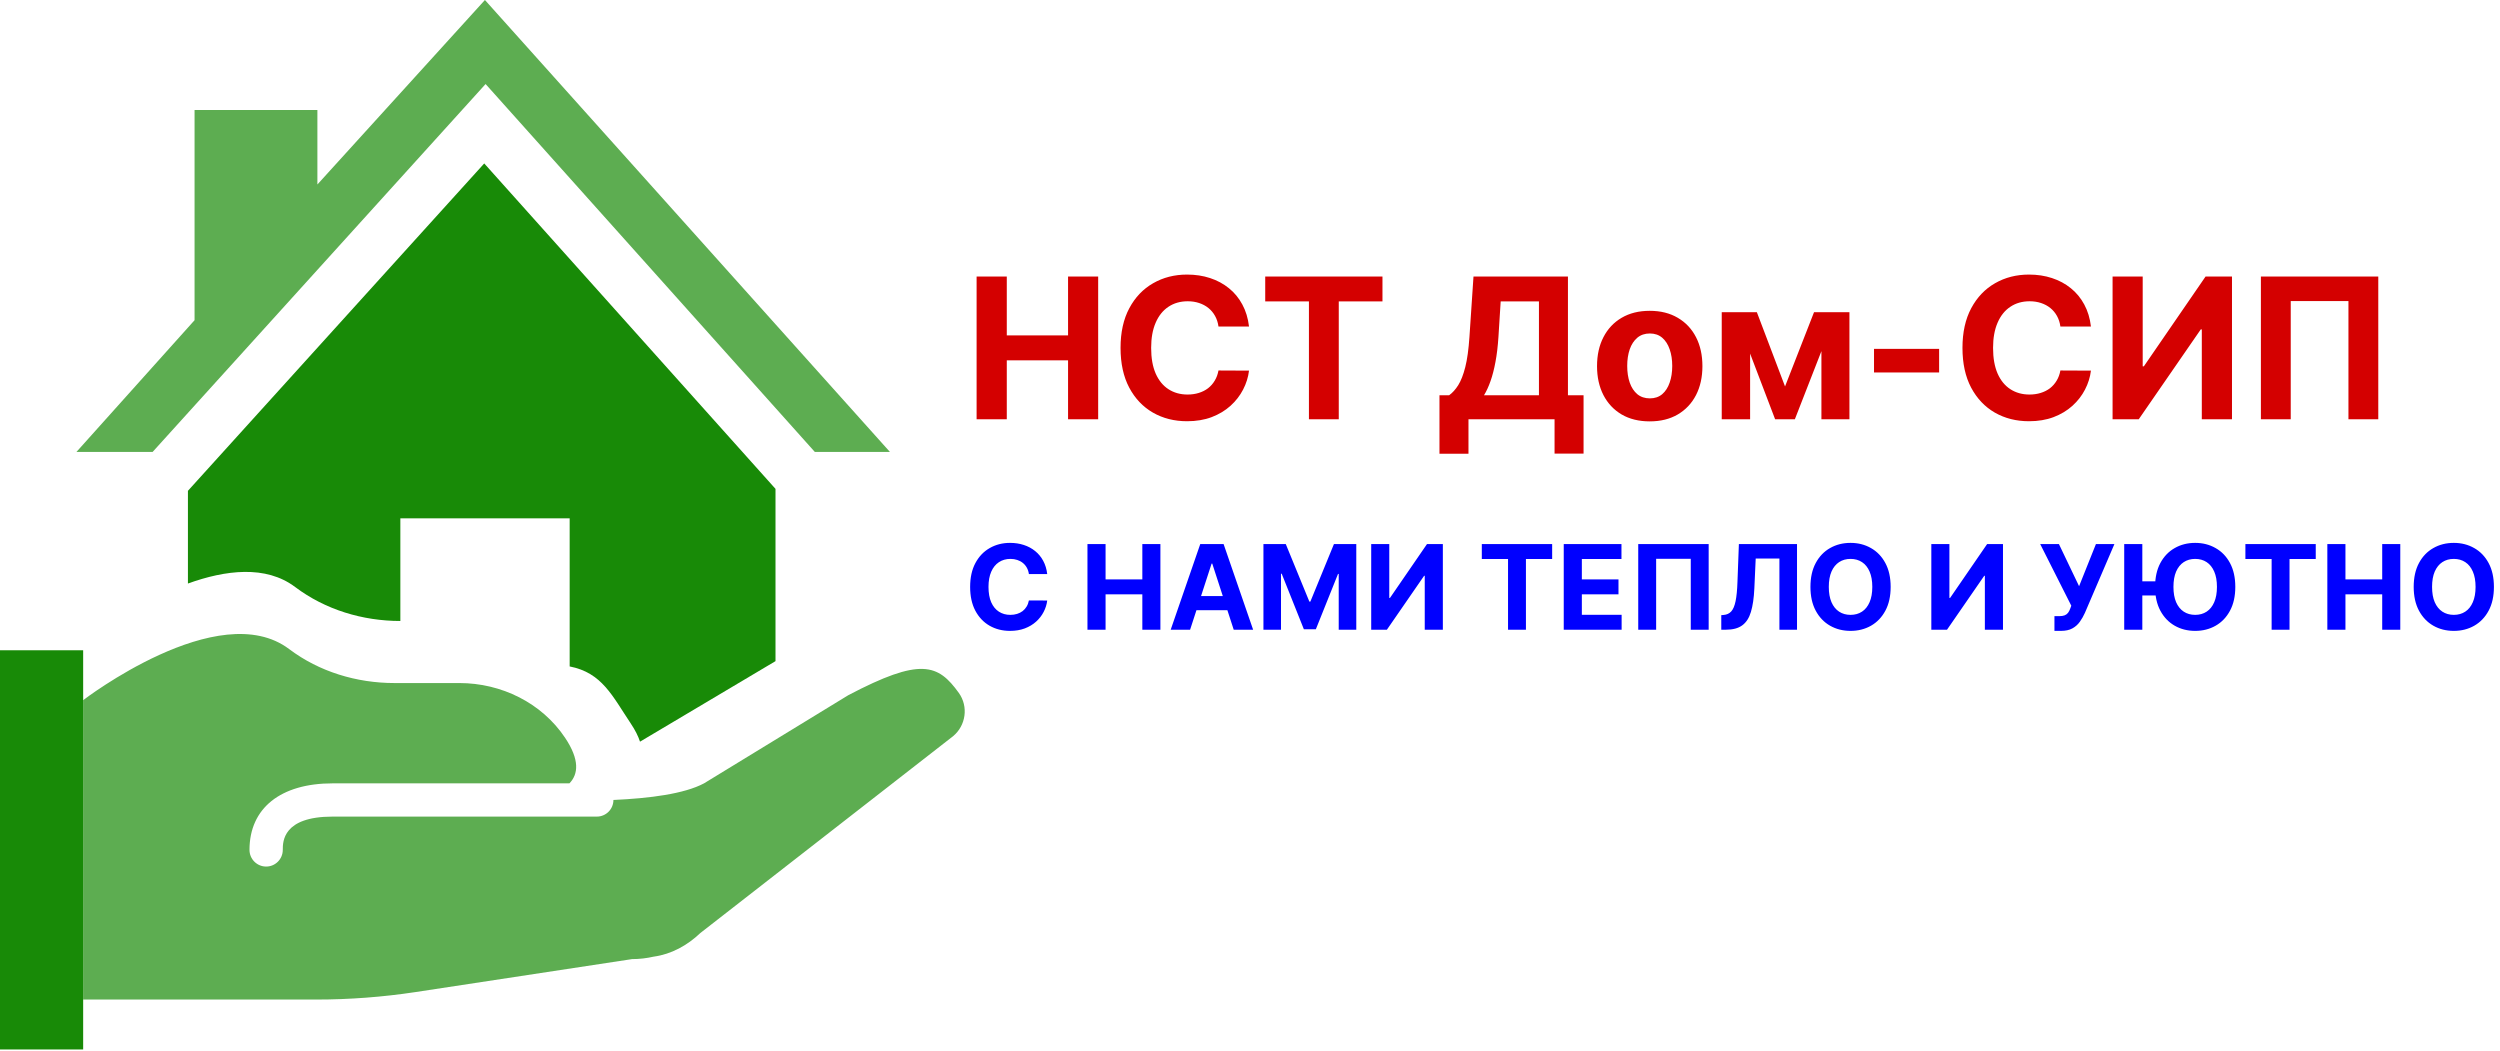
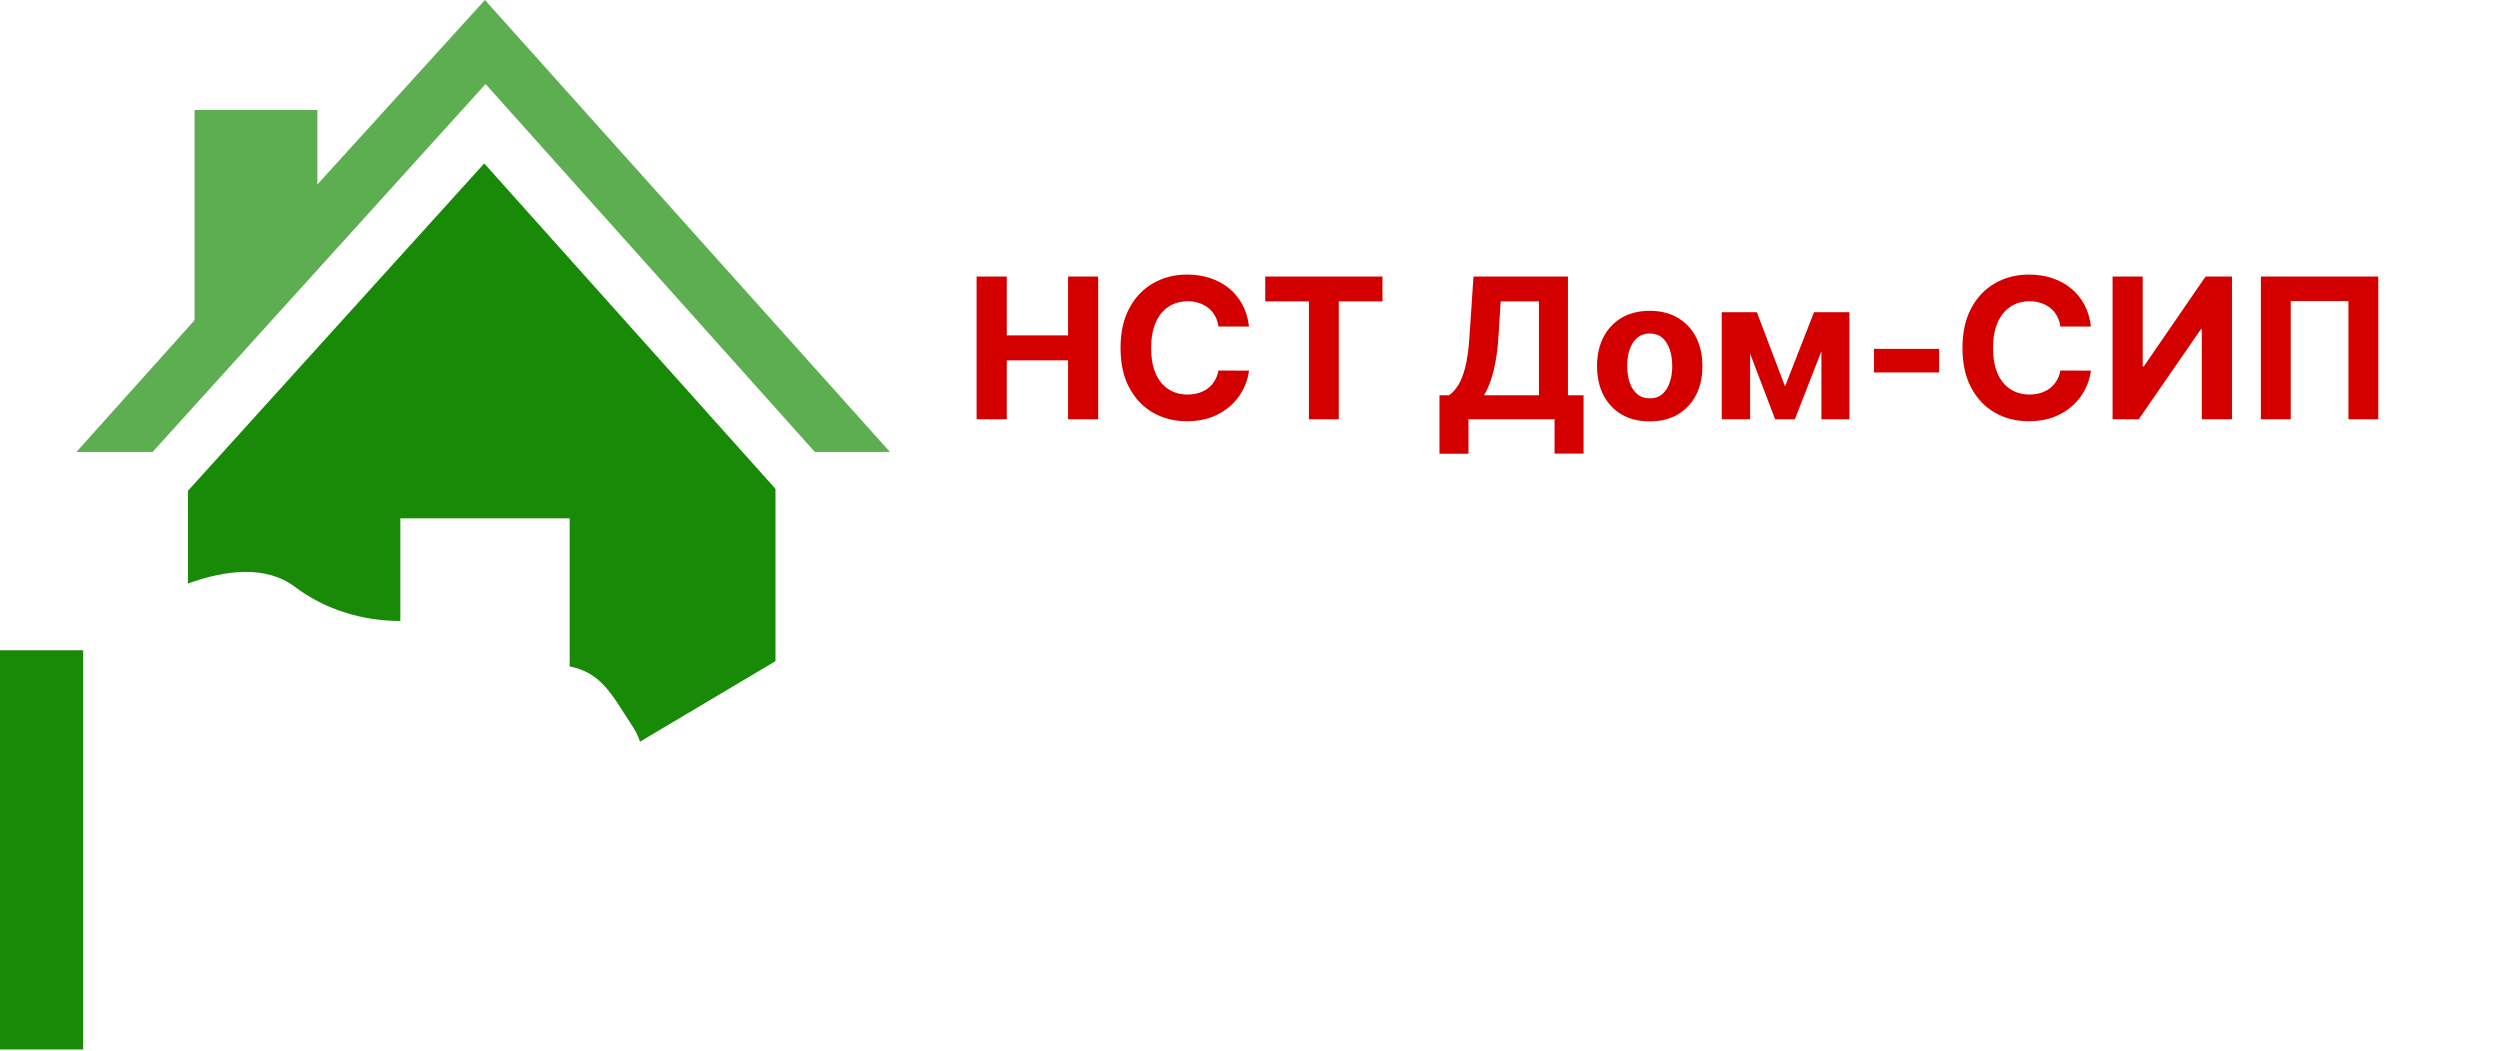
<svg xmlns="http://www.w3.org/2000/svg" width="1592" height="669" viewBox="0 0 1592 669" fill="none">
  <path d="M52.957 414.09H0V668.298H52.957V414.09Z" fill="#188A07" />
  <path d="M308.358 104.074L119.67 312.557V371.592C143.485 362.986 169.305 359.729 187.947 373.815C197.588 381.051 208.323 386.466 219.67 390.058C230.98 393.644 242.938 395.443 254.943 395.443V330.076H362.761V424.385C383.349 428.406 389.857 443.032 401.662 460.704C404.542 465.019 406.459 468.888 407.558 472.292L493.842 421.01V311.31L308.358 104.074Z" fill="#188A07" />
  <g opacity="0.7">
-     <path d="M610.615 441.297C597.352 422.832 586.306 418.458 540.204 442.696L448.323 498.839C435.672 505.565 413.773 508.363 390.628 509.421C390.628 515.265 385.913 520.009 380.075 520.009H211.828C180.076 520.009 180.076 535.947 180.076 541.203C180.076 547.076 175.332 551.826 169.494 551.826C163.65 551.826 158.877 547.076 158.877 541.203C158.877 514.654 178.677 498.839 211.828 498.839H362.621C368.306 492.943 369.217 483.848 359.852 469.827C345.008 447.593 319.276 434.966 292.539 434.966H251.21C239.164 434.966 227.213 433.172 215.867 429.58C204.52 426 193.756 420.58 184.144 413.343C139.282 379.492 52.94 445.883 52.94 445.883V636.517H201.24C222.41 636.517 243.515 634.935 264.438 631.773L402.521 610.756C407.23 610.756 411.798 610.203 416.207 609.204C416.301 609.204 416.354 609.204 416.413 609.168C427.606 607.616 437.794 601.961 445.977 594.148L606.923 468.81C615.112 462.008 616.782 449.968 610.615 441.297Z" fill="#188A07" />
    <path d="M309.223 53.51L518.882 287.794H566.706L308.8 0L202.116 117.478V70.058H123.898V203.903L48.678 287.794H97.184L309.223 53.51Z" fill="#188A07" />
  </g>
  <path d="M621.901 267V176.091H641.122V213.6H680.14V176.091H699.316V267H680.14V229.447H641.122V267H621.901ZM795.374 207.918H775.932C775.577 205.403 774.852 203.168 773.757 201.215C772.662 199.232 771.256 197.546 769.54 196.155C767.823 194.764 765.841 193.699 763.592 192.959C761.372 192.219 758.96 191.849 756.356 191.849C751.651 191.849 747.552 193.018 744.06 195.356C740.568 197.664 737.861 201.038 735.937 205.477C734.014 209.886 733.052 215.242 733.052 221.545C733.052 228.026 734.014 233.471 735.937 237.881C737.89 242.29 740.613 245.619 744.105 247.868C747.597 250.117 751.636 251.242 756.223 251.242C758.798 251.242 761.18 250.902 763.37 250.221C765.589 249.54 767.557 248.549 769.273 247.247C770.99 245.915 772.41 244.302 773.535 242.408C774.689 240.514 775.488 238.354 775.932 235.928L795.374 236.016C794.871 240.189 793.614 244.214 791.601 248.09C789.618 251.937 786.94 255.385 783.567 258.433C780.223 261.451 776.228 263.848 771.582 265.624C766.965 267.37 761.742 268.243 755.912 268.243C747.804 268.243 740.554 266.408 734.162 262.739C727.799 259.069 722.768 253.757 719.069 246.803C715.4 239.849 713.565 231.429 713.565 221.545C713.565 211.632 715.429 203.198 719.158 196.244C722.887 189.289 727.947 183.992 734.339 180.352C740.731 176.683 747.922 174.848 755.912 174.848C761.18 174.848 766.063 175.588 770.561 177.067C775.088 178.547 779.098 180.707 782.59 183.548C786.082 186.36 788.923 189.807 791.113 193.891C793.332 197.975 794.753 202.65 795.374 207.918ZM805.695 191.938V176.091H880.357V191.938H852.525V267H833.527V191.938H805.695ZM916.657 288.928V251.686H922.827C924.928 250.176 926.851 248.046 928.597 245.294C930.343 242.512 931.838 238.68 933.081 233.797C934.324 228.884 935.211 222.463 935.744 214.532L938.319 176.091H998.466V251.686H1008.41V288.839H989.943V267H935.123V288.928H916.657ZM945.021 251.686H980V191.938H955.63L954.21 214.532C953.825 220.539 953.189 225.866 952.301 230.512C951.443 235.158 950.392 239.227 949.15 242.719C947.936 246.181 946.56 249.17 945.021 251.686ZM1050.55 268.332C1043.65 268.332 1037.69 266.867 1032.66 263.937C1027.66 260.978 1023.79 256.864 1021.07 251.597C1018.35 246.3 1016.99 240.159 1016.99 233.175C1016.99 226.132 1018.35 219.977 1021.07 214.71C1023.79 209.412 1027.66 205.299 1032.66 202.369C1037.69 199.41 1043.65 197.93 1050.55 197.93C1057.44 197.93 1063.39 199.41 1068.39 202.369C1073.42 205.299 1077.3 209.412 1080.02 214.71C1082.74 219.977 1084.1 226.132 1084.1 233.175C1084.1 240.159 1082.74 246.3 1080.02 251.597C1077.3 256.864 1073.42 260.978 1068.39 263.937C1063.39 266.867 1057.44 268.332 1050.55 268.332ZM1050.63 253.683C1053.77 253.683 1056.39 252.795 1058.49 251.02C1060.59 249.215 1062.18 246.759 1063.24 243.651C1064.34 240.544 1064.88 237.008 1064.88 233.042C1064.88 229.077 1064.34 225.54 1063.24 222.433C1062.18 219.326 1060.59 216.87 1058.49 215.065C1056.39 213.259 1053.77 212.357 1050.63 212.357C1047.47 212.357 1044.8 213.259 1042.64 215.065C1040.51 216.87 1038.9 219.326 1037.81 222.433C1036.74 225.54 1036.21 229.077 1036.21 233.042C1036.21 237.008 1036.74 240.544 1037.81 243.651C1038.9 246.759 1040.51 249.215 1042.64 251.02C1044.8 252.795 1047.47 253.683 1050.63 253.683ZM1136.71 246.093L1155.17 198.818H1169.55L1142.96 267H1130.4L1104.43 198.818H1118.77L1136.71 246.093ZM1114.47 198.818V267H1096.4V198.818H1114.47ZM1159.88 267V198.818H1177.72V267H1159.88ZM1234.83 222.167V237.17H1193.37V222.167H1234.83ZM1331.51 207.918H1312.06C1311.71 205.403 1310.98 203.168 1309.89 201.215C1308.79 199.232 1307.39 197.546 1305.67 196.155C1303.96 194.764 1301.97 193.699 1299.72 192.959C1297.5 192.219 1295.09 191.849 1292.49 191.849C1287.78 191.849 1283.69 193.018 1280.19 195.356C1276.7 197.664 1273.99 201.038 1272.07 205.477C1270.15 209.886 1269.18 215.242 1269.18 221.545C1269.18 228.026 1270.15 233.471 1272.07 237.881C1274.02 242.29 1276.75 245.619 1280.24 247.868C1283.73 250.117 1287.77 251.242 1292.36 251.242C1294.93 251.242 1297.31 250.902 1299.5 250.221C1301.72 249.54 1303.69 248.549 1305.41 247.247C1307.12 245.915 1308.54 244.302 1309.67 242.408C1310.82 240.514 1311.62 238.354 1312.06 235.928L1331.51 236.016C1331 240.189 1329.75 244.214 1327.73 248.09C1325.75 251.937 1323.07 255.385 1319.7 258.433C1316.36 261.451 1312.36 263.848 1307.71 265.624C1303.1 267.37 1297.87 268.243 1292.05 268.243C1283.94 268.243 1276.69 266.408 1270.29 262.739C1263.93 259.069 1258.9 253.757 1255.2 246.803C1251.53 239.849 1249.7 231.429 1249.7 221.545C1249.7 211.632 1251.56 203.198 1255.29 196.244C1259.02 189.289 1264.08 183.992 1270.47 180.352C1276.86 176.683 1284.06 174.848 1292.05 174.848C1297.31 174.848 1302.2 175.588 1306.69 177.067C1311.22 178.547 1315.23 180.707 1318.72 183.548C1322.21 186.36 1325.06 189.807 1327.25 193.891C1329.47 197.975 1330.89 202.65 1331.51 207.918ZM1345.29 176.091H1364.47V233.264H1365.22L1404.51 176.091H1421.33V267H1402.11V209.782H1401.44L1361.94 267H1345.29V176.091ZM1514.49 176.091V267H1495.49V191.716H1458.74V267H1439.74V176.091H1514.49Z" fill="#D40000" />
-   <path d="M666.868 365.551H655.202C654.989 364.042 654.554 362.701 653.897 361.529C653.24 360.339 652.397 359.327 651.367 358.493C650.337 357.658 649.147 357.019 647.798 356.575C646.466 356.131 645.019 355.909 643.457 355.909C640.634 355.909 638.174 356.611 636.079 358.013C633.984 359.398 632.359 361.423 631.205 364.086C630.051 366.732 629.474 369.945 629.474 373.727C629.474 377.616 630.051 380.883 631.205 383.528C632.377 386.174 634.011 388.172 636.106 389.521C638.201 390.87 640.625 391.545 643.377 391.545C644.922 391.545 646.351 391.341 647.665 390.933C648.996 390.524 650.177 389.929 651.207 389.148C652.237 388.349 653.089 387.381 653.764 386.245C654.456 385.109 654.936 383.812 655.202 382.357L666.868 382.41C666.566 384.913 665.811 387.328 664.604 389.654C663.414 391.962 661.807 394.031 659.783 395.86C657.777 397.671 655.38 399.109 652.592 400.174C649.822 401.222 646.688 401.746 643.19 401.746C638.325 401.746 633.975 400.645 630.14 398.443C626.322 396.241 623.304 393.054 621.085 388.882C618.883 384.709 617.782 379.658 617.782 373.727C617.782 367.779 618.901 362.719 621.138 358.546C623.375 354.374 626.411 351.195 630.246 349.011C634.082 346.81 638.396 345.709 643.19 345.709C646.351 345.709 649.281 346.153 651.979 347.04C654.696 347.928 657.102 349.224 659.197 350.929C661.292 352.616 662.997 354.684 664.311 357.135C665.642 359.585 666.495 362.39 666.868 365.551ZM692.496 401V346.455H704.028V368.96H727.439V346.455H738.945V401H727.439V378.468H704.028V401H692.496ZM757.854 401H745.496L764.326 346.455H779.188L797.991 401H785.633L771.97 358.919H771.544L757.854 401ZM757.082 379.56H786.272V388.562H757.082V379.56ZM804.556 346.455H818.778L833.8 383.102H834.439L849.46 346.455H863.683V401H852.497V365.498H852.044L837.928 400.734H830.311L816.195 365.364H815.742V401H804.556V346.455ZM873.184 346.455H884.69V380.759H885.143L908.713 346.455H918.807V401H907.275V366.669H906.876L883.172 401H873.184V346.455ZM943.616 355.963V346.455H988.414V355.963H971.715V401H960.316V355.963H943.616ZM995.792 401V346.455H1032.55V355.963H1007.32V368.96H1030.65V378.468H1007.32V391.492H1032.65V401H995.792ZM1088.08 346.455V401H1076.68V355.83H1054.63V401H1043.23V346.455H1088.08ZM1096.11 401V391.732L1097.65 391.598C1099.64 391.439 1101.25 390.684 1102.47 389.335C1103.7 387.967 1104.61 385.792 1105.22 382.809C1105.84 379.809 1106.24 375.778 1106.41 370.718L1107.32 346.455H1144.34V401H1133.13V355.696H1118.03L1117.17 374.686C1116.89 380.794 1116.16 385.783 1114.99 389.654C1113.84 393.525 1111.99 396.384 1109.45 398.23C1106.93 400.077 1103.48 401 1099.09 401H1096.11ZM1203.97 373.727C1203.97 379.675 1202.84 384.736 1200.59 388.908C1198.35 393.081 1195.3 396.268 1191.43 398.47C1187.58 400.654 1183.24 401.746 1178.43 401.746C1173.58 401.746 1169.23 400.645 1165.38 398.443C1161.53 396.241 1158.48 393.054 1156.25 388.882C1154.01 384.709 1152.89 379.658 1152.89 373.727C1152.89 367.779 1154.01 362.719 1156.25 358.546C1158.48 354.374 1161.53 351.195 1165.38 349.011C1169.23 346.81 1173.58 345.709 1178.43 345.709C1183.24 345.709 1187.58 346.81 1191.43 349.011C1195.3 351.195 1198.35 354.374 1200.59 358.546C1202.84 362.719 1203.97 367.779 1203.97 373.727ZM1192.28 373.727C1192.28 369.874 1191.7 366.625 1190.55 363.979C1189.41 361.334 1187.81 359.327 1185.73 357.96C1183.65 356.593 1181.22 355.909 1178.43 355.909C1175.64 355.909 1173.21 356.593 1171.13 357.96C1169.06 359.327 1167.44 361.334 1166.29 363.979C1165.15 366.625 1164.58 369.874 1164.58 373.727C1164.58 377.58 1165.15 380.83 1166.29 383.475C1167.44 386.121 1169.06 388.127 1171.13 389.494C1173.21 390.862 1175.64 391.545 1178.43 391.545C1181.22 391.545 1183.65 390.862 1185.73 389.494C1187.81 388.127 1189.41 386.121 1190.55 383.475C1191.7 380.83 1192.28 377.58 1192.28 373.727ZM1229.87 346.455H1241.38V380.759H1241.83L1265.4 346.455H1275.5V401H1263.96V366.669H1263.56L1239.86 401H1229.87V346.455ZM1308.27 401.746V392.371H1311.23C1312.7 392.371 1313.89 392.193 1314.79 391.838C1315.7 391.465 1316.42 390.924 1316.95 390.213C1317.5 389.485 1317.96 388.58 1318.34 387.497L1319 385.712L1299.19 346.455H1311.12L1323.96 373.301L1334.69 346.455H1346.46L1327.66 390.293C1326.75 392.317 1325.68 394.2 1324.44 395.94C1323.21 397.68 1321.64 399.082 1319.72 400.148C1317.8 401.213 1315.35 401.746 1312.37 401.746H1308.27ZM1364.23 346.455V401H1352.7V346.455H1364.23ZM1375.95 370.185V379.187H1358.53V370.185H1375.95ZM1423.44 373.727C1423.44 379.675 1422.31 384.736 1420.06 388.908C1417.82 393.081 1414.77 396.268 1410.89 398.47C1407.04 400.654 1402.71 401.746 1397.9 401.746C1393.05 401.746 1388.7 400.645 1384.85 398.443C1380.99 396.241 1377.95 393.054 1375.71 388.882C1373.47 384.709 1372.36 379.658 1372.36 373.727C1372.36 367.779 1373.47 362.719 1375.71 358.546C1377.95 354.374 1380.99 351.195 1384.85 349.011C1388.7 346.81 1393.05 345.709 1397.9 345.709C1402.71 345.709 1407.04 346.81 1410.89 349.011C1414.77 351.195 1417.82 354.374 1420.06 358.546C1422.31 362.719 1423.44 367.779 1423.44 373.727ZM1411.75 373.727C1411.75 369.874 1411.17 366.625 1410.02 363.979C1408.88 361.334 1407.27 359.327 1405.2 357.96C1403.12 356.593 1400.69 355.909 1397.9 355.909C1395.11 355.909 1392.68 356.593 1390.6 357.96C1388.52 359.327 1386.91 361.334 1385.75 363.979C1384.62 366.625 1384.05 369.874 1384.05 373.727C1384.05 377.58 1384.62 380.83 1385.75 383.475C1386.91 386.121 1388.52 388.127 1390.6 389.494C1392.68 390.862 1395.11 391.545 1397.9 391.545C1400.69 391.545 1403.12 390.862 1405.2 389.494C1407.27 388.127 1408.88 386.121 1410.02 383.475C1411.17 380.83 1411.75 377.58 1411.75 373.727ZM1429.87 355.963V346.455H1474.67V355.963H1457.97V401H1446.57V355.963H1429.87ZM1482.05 401V346.455H1493.58V368.96H1516.99V346.455H1528.5V401H1516.99V378.468H1493.58V401H1482.05ZM1588.13 373.727C1588.13 379.675 1587 384.736 1584.75 388.908C1582.51 393.081 1579.45 396.268 1575.58 398.47C1571.73 400.654 1567.4 401.746 1562.59 401.746C1557.74 401.746 1553.39 400.645 1549.54 398.443C1545.68 396.241 1542.64 393.054 1540.4 388.882C1538.16 384.709 1537.04 379.658 1537.04 373.727C1537.04 367.779 1538.16 362.719 1540.4 358.546C1542.64 354.374 1545.68 351.195 1549.54 349.011C1553.39 346.81 1557.74 345.709 1562.59 345.709C1567.4 345.709 1571.73 346.81 1575.58 349.011C1579.45 351.195 1582.51 354.374 1584.75 358.546C1587 362.719 1588.13 367.779 1588.13 373.727ZM1576.44 373.727C1576.44 369.874 1575.86 366.625 1574.7 363.979C1573.57 361.334 1571.96 359.327 1569.88 357.96C1567.81 356.593 1565.37 355.909 1562.59 355.909C1559.8 355.909 1557.37 356.593 1555.29 357.96C1553.21 359.327 1551.6 361.334 1550.44 363.979C1549.3 366.625 1548.74 369.874 1548.74 373.727C1548.74 377.58 1549.3 380.83 1550.44 383.475C1551.6 386.121 1553.21 388.127 1555.29 389.494C1557.37 390.862 1559.8 391.545 1562.59 391.545C1565.37 391.545 1567.81 390.862 1569.88 389.494C1571.96 388.127 1573.57 386.121 1574.7 383.475C1575.86 380.83 1576.44 377.58 1576.44 373.727Z" fill="#0000FF" />
</svg>